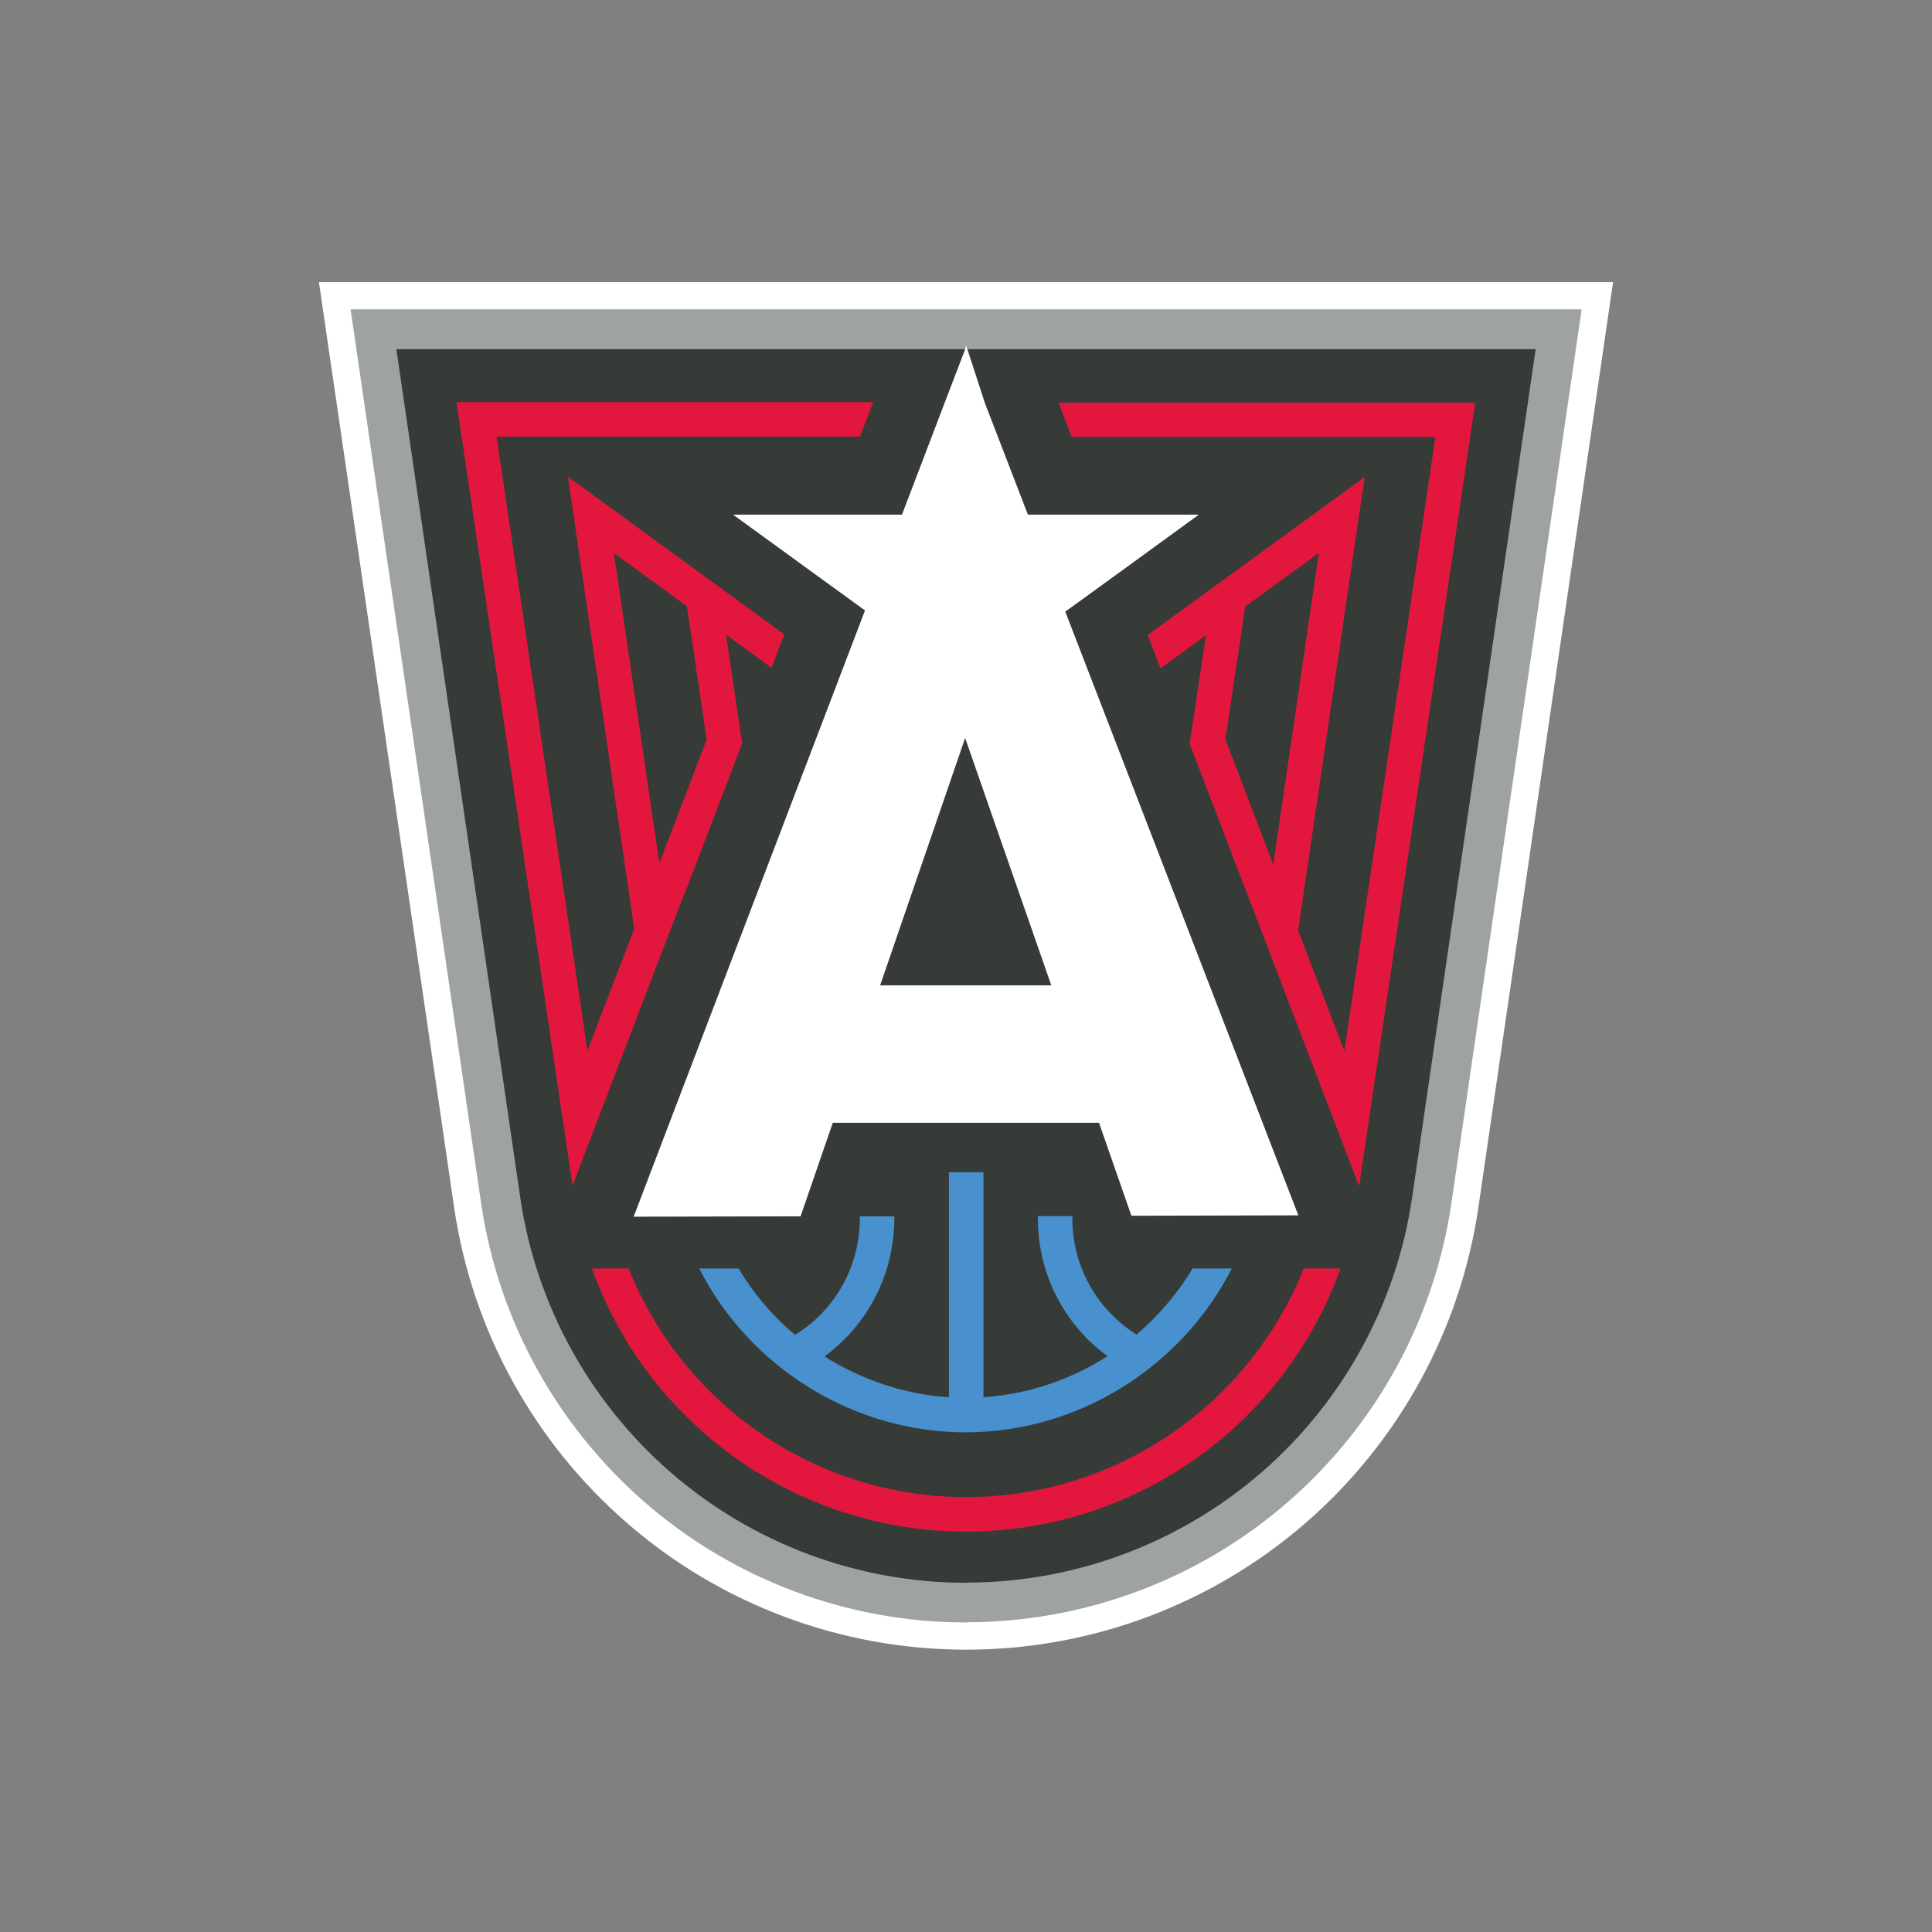
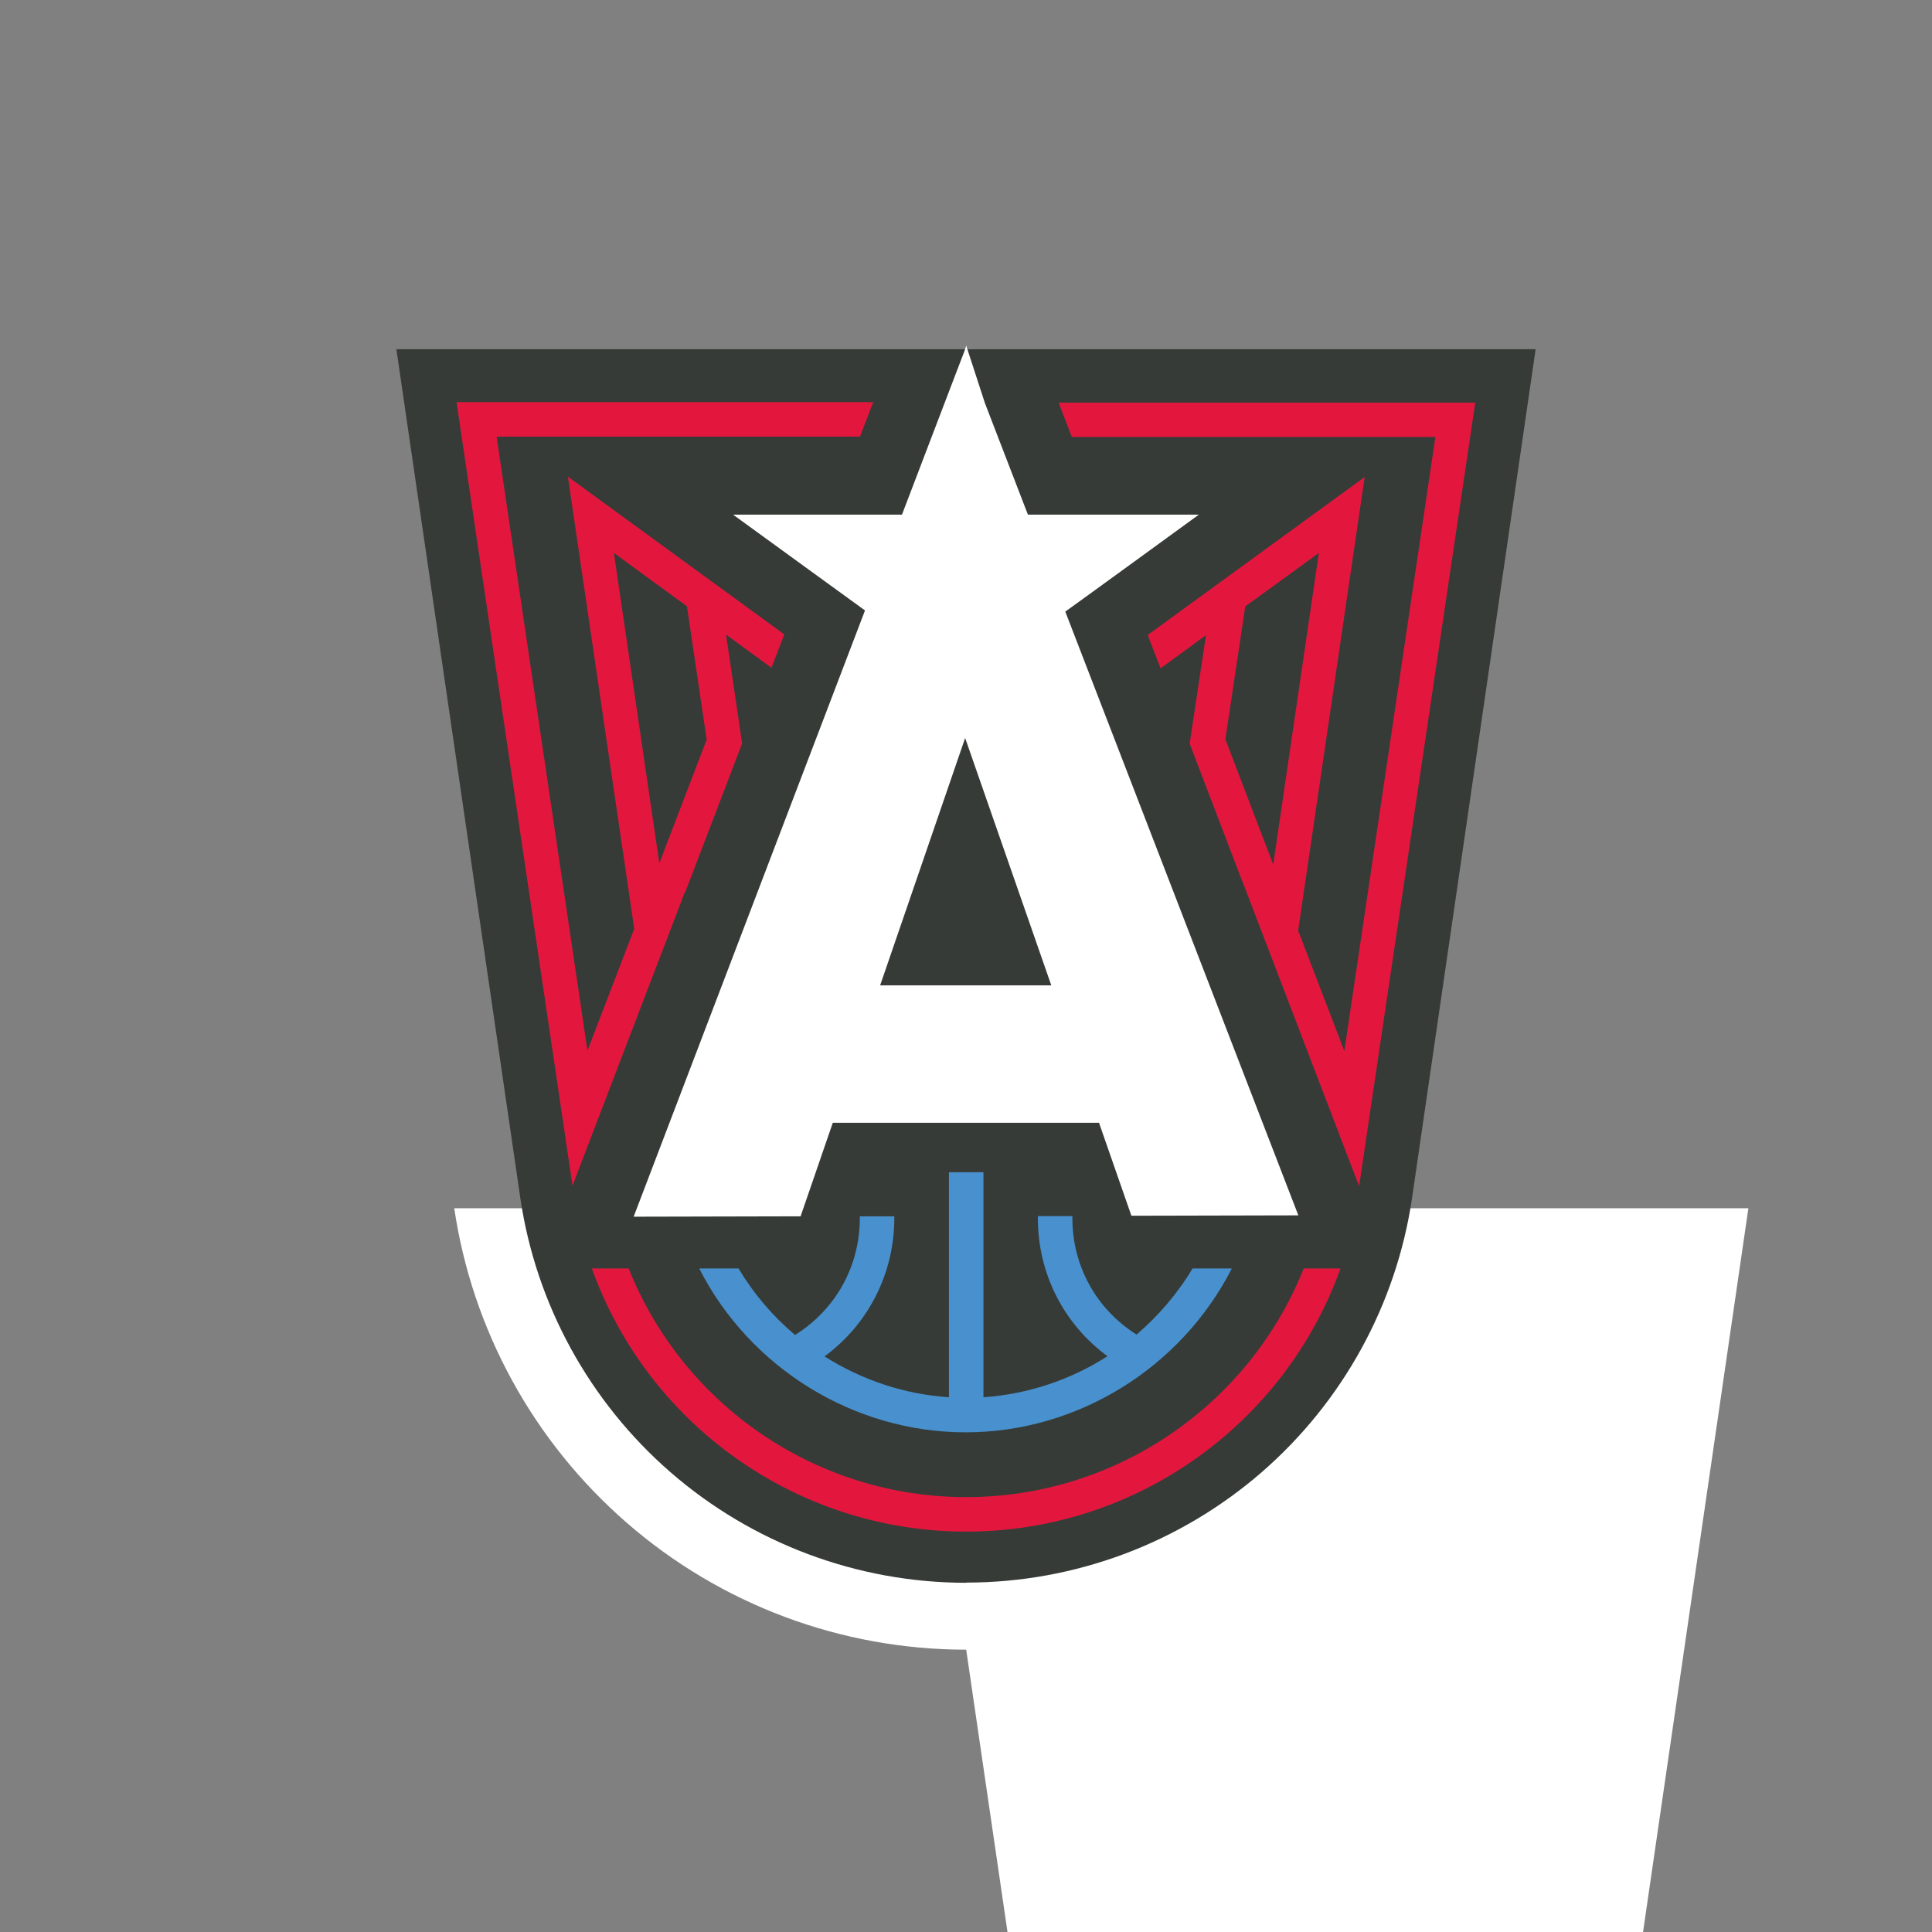
<svg xmlns="http://www.w3.org/2000/svg" viewBox="0 0 1008 1008" version="1.1" height="14in" width="14in" id="Layer_1">
  <rect x="0" y="0" width="1008" height="1008" fill="#808080" stroke="none" />
  <defs>
    <style>
      .st0 {
        fill: #9ea2a2;
      }

      .st1 {
        fill: #fff;
      }

      .st2 {
        fill: #4891ce;
      }

      .st3 {
        fill: #e3173e;
      }

      .st4 {
        fill: #363b37;
      }
    </style>
  </defs>
-   <path d="M504.1,860.7c-65.2,0-128.1-23.5-177.2-66.3-48.6-42.3-80.5-100.5-89.9-164l-70.6-483.2h675.2l-70.3,483c-9.4,63.6-41.3,121.9-89.9,164.2-49.1,42.7-112.1,66.3-177.2,66.3Z" class="st1" />
-   <path d="M504.1,846.5c-61.7,0-121.3-22.3-167.8-62.8-46-40.1-76.3-95.2-85.2-155.4l-68.2-466.9h642.3l-68,466.7c-8.9,60.2-39.1,115.4-85.2,155.5-46.5,40.5-106.2,62.8-167.9,62.8Z" class="st0" />
+   <path d="M504.1,860.7c-65.2,0-128.1-23.5-177.2-66.3-48.6-42.3-80.5-100.5-89.9-164h675.2l-70.3,483c-9.4,63.6-41.3,121.9-89.9,164.2-49.1,42.7-112.1,66.3-177.2,66.3Z" class="st1" />
  <path d="M504.1,825.8c-56.7,0-111.5-20.5-154.3-57.7-42.3-36.8-70.1-87.5-78.3-142.8l-64.7-443.1h594.4l-64.5,443c-8.2,55.3-36,106-78.3,142.8-42.8,37.2-97.6,57.7-154.3,57.7Z" class="st4" />
  <path d="M466.6,635.6v-1h-18v1c0,25-12.6,47.7-33.8,60.9-11.6-9.8-21.6-21.5-29.5-34.7h-20.5c26.3,51.7,80.4,85.5,139,85.5s112.5-33.8,138.9-85.5h-20.5c-7.8,13.1-17.8,24.7-29.2,34.5-21-13.2-33.5-35.8-33.5-60.7v-1.1h-18v1.1c0,28.8,13.4,55.1,36.3,72-19.2,12.3-41.4,19.8-64.7,21.4v-117.4h-18v117.4c-23.3-1.5-45.6-9.1-64.9-21.3,22.9-16.9,36.4-43.3,36.4-72.2Z" class="st2" />
  <g>
    <path d="M504.1,781.1c-78.3,0-147.7-48-176.1-119.3h-19.2c29.3,81.7,107.2,137.3,195.3,137.3s166-55.6,195.3-137.3h-19.2c-28.4,71.2-97.8,119.3-176,119.3Z" class="st3" />
    <path d="M357.4,465.7l2.6-6.7,27.2-71.1-8.4-56.8,23.7,17.3,6.7-17.4-112.9-82.3,34.6,235.9-24.4,63.6-47.4-320.4h189.6l6.9-18h-217.4l60.5,408.8,58.6-153.1h0ZM320.3,288.5l38.1,27.8,10.3,69.6-24.7,64.5-23.7-161.9Z" class="st3" />
    <path d="M552.3,210l6.9,18h189.7l-47.5,320.4-24.1-62.9,34.7-236.6-113.2,82.4,6.7,17.4,23.7-17.3-8.5,56.6,25.8,67.5,4,10.3h0s58.6,153.1,58.6,153.1l60.6-408.8h-217.4ZM639.3,385.9l10.4-69.5,38.4-27.9-23.8,162.6-24.9-65.2Z" class="st3" />
  </g>
  <path d="M382.6,268.6l39.5,28.7,20.4,14.8,8.8,6.4-120.7,316.3,87.1-.2,16.8-48.8h138.9l16.9,48.5,87.1-.2-121.6-315,9.7-7,20.4-14.8,39.6-28.8h-89.2l-22.4-58.1-9.8-30.1-.8,2.6h0c0-.1-32.7,85.6-32.7,85.6h-87.8ZM503.5,384.9l45,129.2h-89.3l44.4-129.2Z" class="st1" />
</svg>